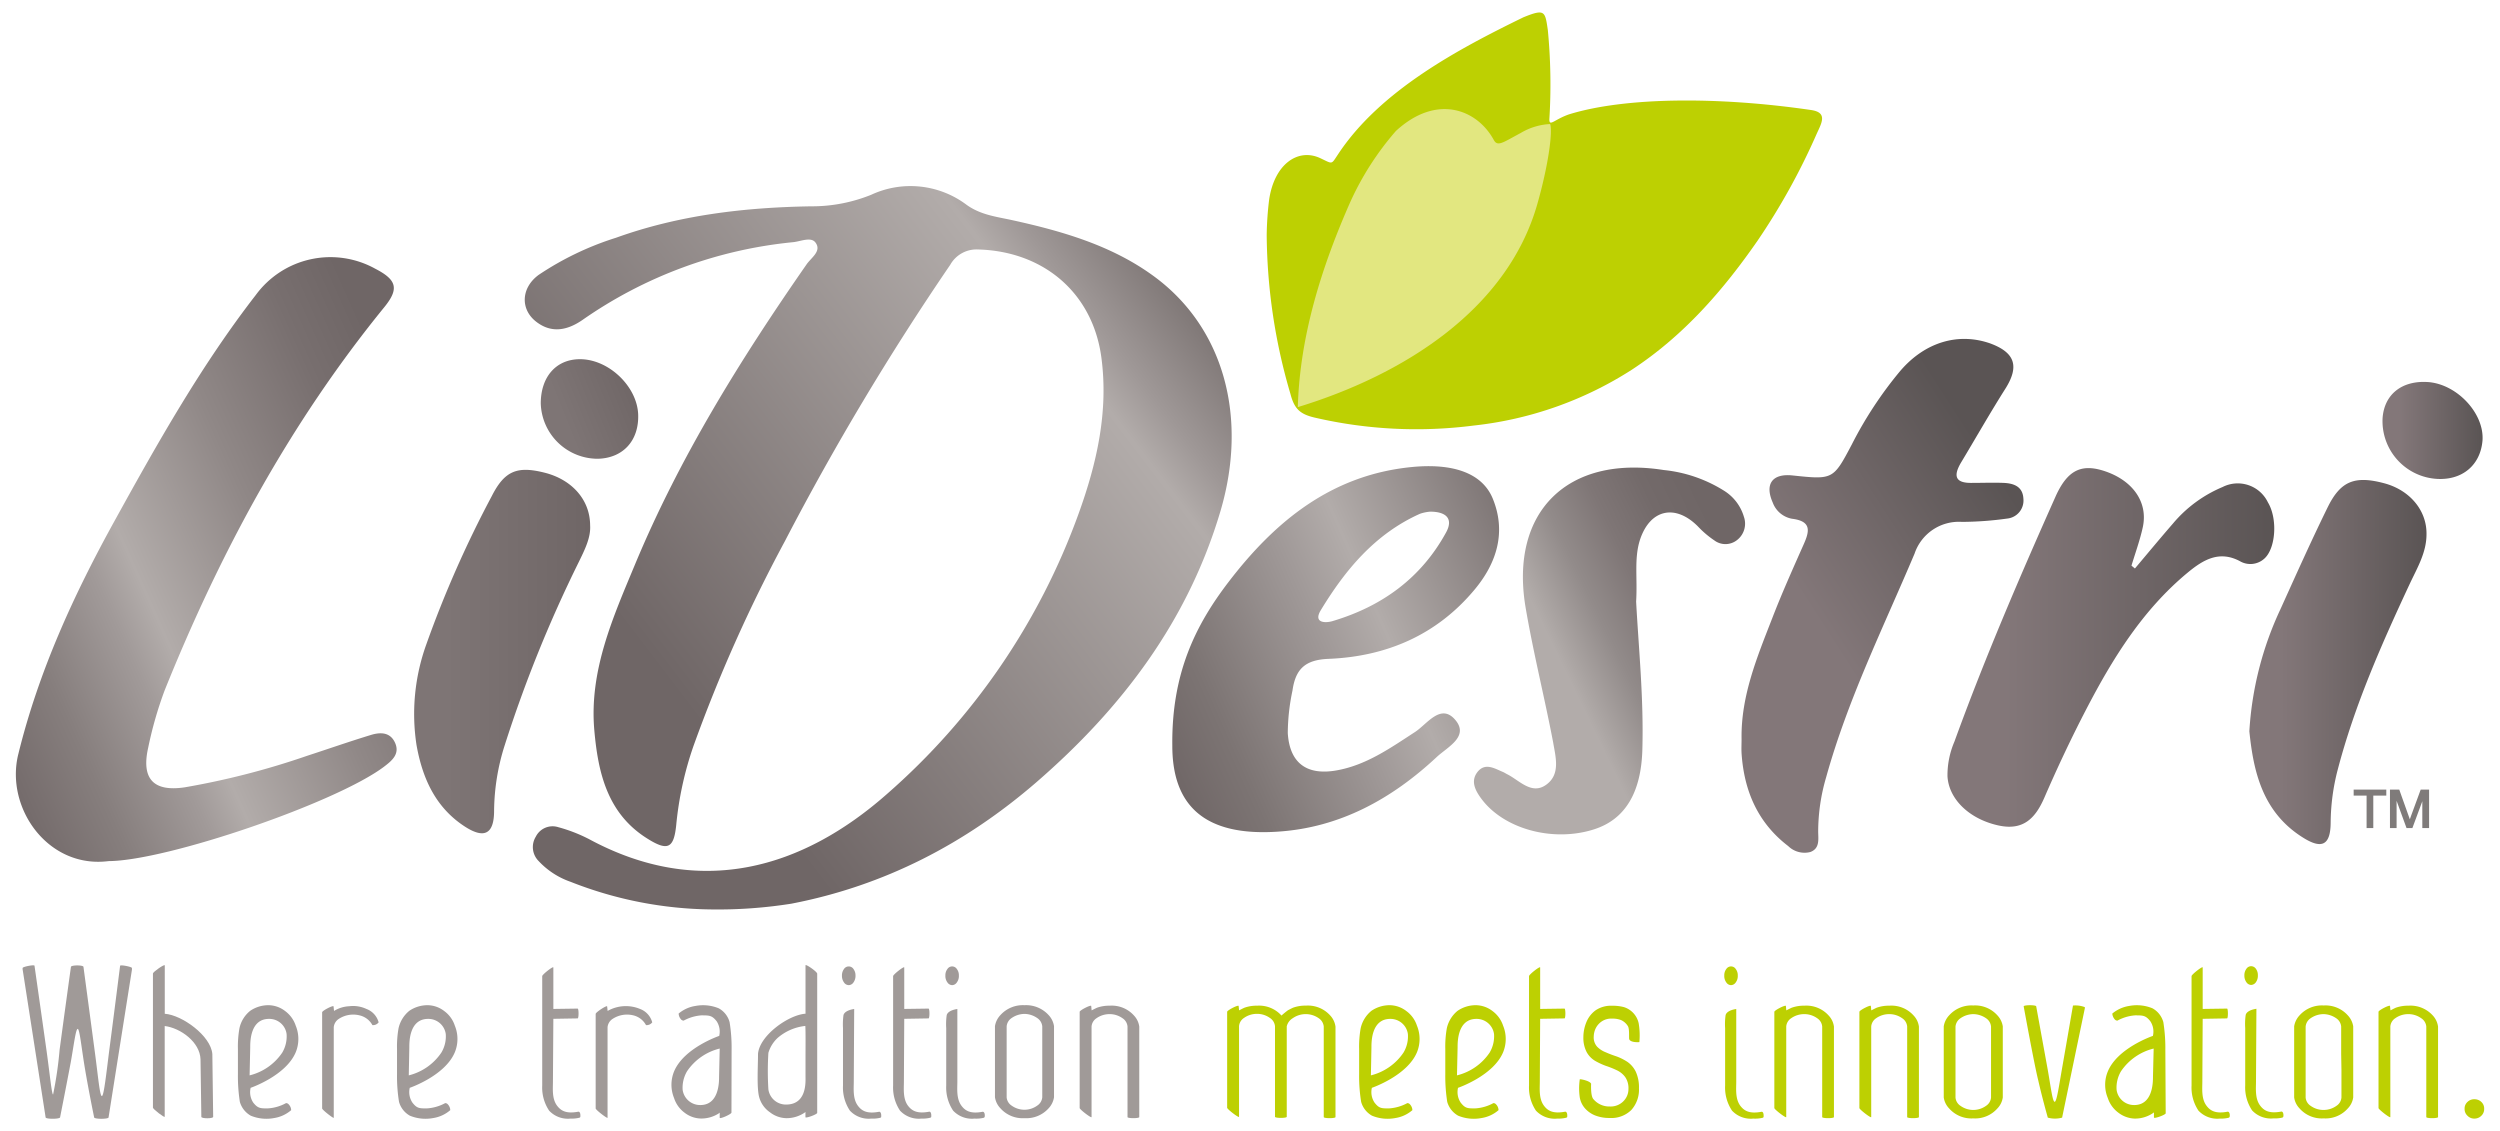
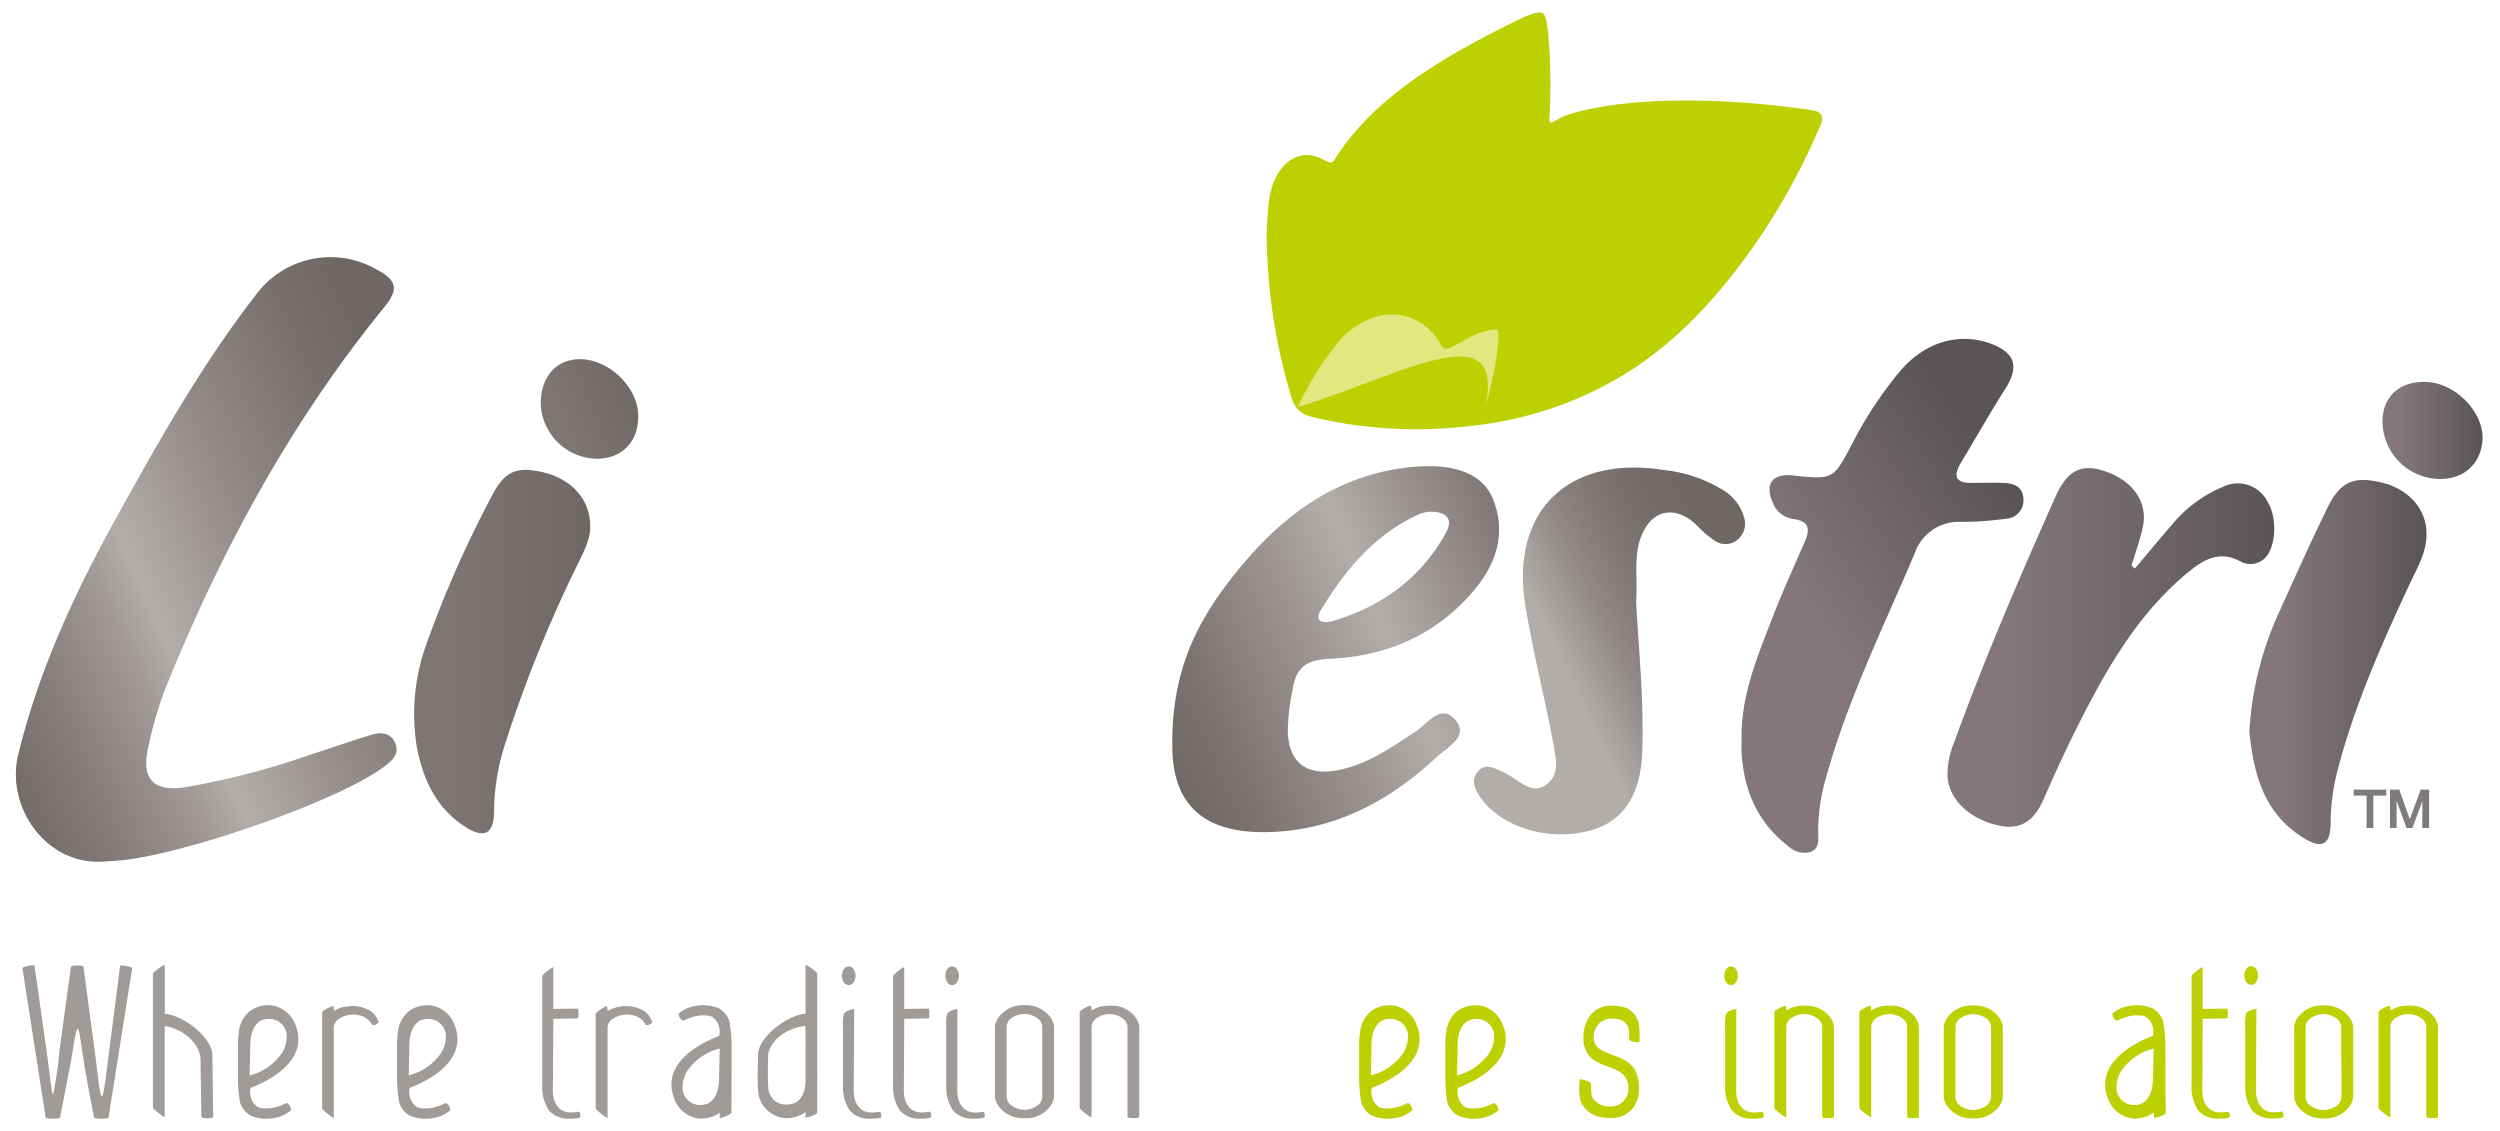
<svg xmlns="http://www.w3.org/2000/svg" xmlns:xlink="http://www.w3.org/1999/xlink" width="600" height="271.516" id="Capa_1" data-name="Capa 1" viewBox="0 0 361.57 163.62">
  <defs>
    <style>.cls-1{fill:url(#Degradado_sin_nombre_31);}.cls-2{fill:#bdd002;}.cls-3{fill:url(#Degradado_sin_nombre_21);}.cls-4{fill:url(#Degradado_sin_nombre_30);}.cls-5{fill:url(#Degradado_sin_nombre_29);}.cls-6{fill:url(#Degradado_sin_nombre_29-2);}.cls-7{fill:url(#Degradado_sin_nombre_26);}.cls-8{fill:url(#Degradado_sin_nombre_29-3);}.cls-9{fill:url(#Degradado_sin_nombre_19);}.cls-10{fill:url(#Degradado_sin_nombre_29-4);}.cls-11{fill:url(#Degradado_sin_nombre_19-2);}.cls-12{fill:#e2e780;}.cls-13{fill:#a09a98;}.cls-14{fill:#7f7b7a;stroke:#7f7b7a;stroke-miterlimit:10;stroke-width:0.25px;}</style>
    <linearGradient id="Degradado_sin_nombre_31" x1="173.6" y1="30.98" x2="92.33" y2="93.02" gradientUnits="userSpaceOnUse">
      <stop offset="0.02" stop-color="#6f6666" />
      <stop offset="0.08" stop-color="#7c7473" />
      <stop offset="0.21" stop-color="#9f9897" />
      <stop offset="0.27" stop-color="#b2acaa" />
      <stop offset="1" stop-color="#6f6666" />
    </linearGradient>
    <linearGradient id="Degradado_sin_nombre_21" x1="-10.92" y1="101.82" x2="63.19" y2="68.63" gradientUnits="userSpaceOnUse">
      <stop offset="0" stop-color="#6f6666" />
      <stop offset="0.09" stop-color="#756c6c" />
      <stop offset="0.22" stop-color="#867e7d" />
      <stop offset="0.37" stop-color="#a19a99" />
      <stop offset="0.44" stop-color="#b2acaa" />
      <stop offset="0.67" stop-color="#908887" />
      <stop offset="0.87" stop-color="#786f6f" />
      <stop offset="0.99" stop-color="#6f6666" />
    </linearGradient>
    <linearGradient id="Degradado_sin_nombre_30" x1="166.4" y1="106.58" x2="227.2" y2="79.56" gradientUnits="userSpaceOnUse">
      <stop offset="0" stop-color="#6f6666" />
      <stop offset="0.15" stop-color="#7c7473" />
      <stop offset="0.42" stop-color="#9f9897" />
      <stop offset="0.56" stop-color="#b2acaa" />
      <stop offset="1" stop-color="#6f6666" />
    </linearGradient>
    <linearGradient id="Degradado_sin_nombre_29" x1="257.54" y1="95.04" x2="291.86" y2="72.97" gradientUnits="userSpaceOnUse">
      <stop offset="0.18" stop-color="#837779" />
      <stop offset="1" stop-color="#5a5454" />
    </linearGradient>
    <linearGradient id="Degradado_sin_nombre_29-2" x1="281.6" y1="93.62" x2="328.88" y2="93.62" xlink:href="#Degradado_sin_nombre_29" />
    <linearGradient id="Degradado_sin_nombre_26" x1="216.49" y1="100.93" x2="251.75" y2="83.86" gradientUnits="userSpaceOnUse">
      <stop offset="0.27" stop-color="#b2acaa" />
      <stop offset="0.3" stop-color="#ada7a5" />
      <stop offset="0.47" stop-color="#928b8a" />
      <stop offset="0.65" stop-color="#7f7676" />
      <stop offset="0.83" stop-color="#736a6a" />
      <stop offset="1" stop-color="#6f6666" />
    </linearGradient>
    <linearGradient id="Degradado_sin_nombre_29-3" x1="325.32" y1="95.74" x2="350.94" y2="95.74" xlink:href="#Degradado_sin_nombre_29" />
    <linearGradient id="Degradado_sin_nombre_19" x1="59.9" y1="94.24" x2="85.36" y2="94.24" gradientUnits="userSpaceOnUse">
      <stop offset="0.18" stop-color="#7e7575" />
      <stop offset="1" stop-color="#6f6666" />
    </linearGradient>
    <linearGradient id="Degradado_sin_nombre_29-4" x1="344.57" y1="62.26" x2="359.03" y2="62.26" xlink:href="#Degradado_sin_nombre_29" />
    <linearGradient id="Degradado_sin_nombre_19-2" x1="79.19" y1="61.56" x2="92.26" y2="56.3" xlink:href="#Degradado_sin_nombre_19" />
  </defs>
-   <path class="cls-1" d="M102.89,131.53a56.85,56.85,0,0,1-20.38-4,11.42,11.42,0,0,1-4.61-3,2.86,2.86,0,0,1-.41-3.52,2.71,2.71,0,0,1,3.24-1.38,22.57,22.57,0,0,1,4.5,1.75c16.09,8.68,30.88,4.17,43-6.5A98,98,0,0,0,156,74.28c2.65-7.32,4.34-14.83,3.28-22.64-1.27-9.31-8.38-15.31-17.85-15.56a4.35,4.35,0,0,0-4,2.22,389.26,389.26,0,0,0-23.93,40,217.9,217.9,0,0,0-13.21,29.61,48.87,48.87,0,0,0-2.49,11.42c-.34,3.33-1.2,3.81-4.1,2-5.87-3.62-7.21-9.59-7.75-15.77-.74-8.57,2.7-16.26,5.88-23.9,6.44-15.48,15.25-29.66,24.8-43.39.67-1,2.24-1.93,1.32-3.18-.66-.9-2.16-.16-3.29-.06A64.05,64.05,0,0,0,84.22,46.29c-2.13,1.46-4.45,2-6.72.2s-2.13-4.87.4-6.73a43.48,43.48,0,0,1,11.18-5.37c9.11-3.28,18.59-4.39,28.19-4.55A22.9,22.9,0,0,0,126,28.17a13.48,13.48,0,0,1,13.79,1.45c2,1.44,4.23,1.71,6.46,2.19,7.36,1.61,14.6,3.69,20.72,8.21,10.1,7.46,13.53,20.42,9.54,33.91-4.71,15.89-14.26,28.49-26.58,39.17-10.28,8.9-22,15-35.49,17.6A67.85,67.85,0,0,1,102.89,131.53Z" />
  <path class="cls-2" d="M183.2,34a45.93,45.93,0,0,1,.36-5.17c.77-5.1,4.14-7.4,7.29-6,1.93.89,1.63,1.05,2.64-.47C199.57,13.11,210.9,7.1,220.33,2.5c3.13-1.27,3.13-.87,3.53,1.85a81.91,81.91,0,0,1,.22,12.92c0,1.09.74,0,2.84-.73,8.07-2.5,21.54-2.6,35-.63,2.49.36,1.52,1.9.79,3.52a95.89,95.89,0,0,1-8.51,15.37c-5,7.21-10.71,13.77-18.19,18.67a52.86,52.86,0,0,1-22.9,8.08,65,65,0,0,1-23-1.16c-2.16-.51-2.93-1.32-3.48-3.43A83.26,83.26,0,0,1,183.2,34Z" />
  <path class="cls-3" d="M15.71,124.54c-8.78,1.13-15-7.72-13.06-15.48,2.95-12,8-23,13.9-33.69C22.77,64.1,29.09,52.86,37,42.66a13.38,13.38,0,0,1,17.28-3.79c3.12,1.61,3.47,2.9,1.28,5.58C41.94,61.18,31.82,79.93,23.8,99.88a55.86,55.86,0,0,0-2.37,8.27c-1,4.45.72,6.4,5.28,5.72a112.85,112.85,0,0,0,17.71-4.56c3.07-1,6.1-2.06,9.18-3,1.4-.44,2.85-.45,3.55,1.15s-.48,2.57-1.6,3.42C48.65,116.09,24.17,124.49,15.71,124.54Z" />
  <path class="cls-4" d="M169.55,107.84c-.12-10.45,3.36-17.45,8.18-23.73,6.69-8.72,14.83-15.41,26.41-16.56,5.85-.58,10.16.78,11.73,4.5,2,4.83.65,9.3-2.56,13.17-5.48,6.61-12.79,9.74-21.19,10.07-3.38.14-4.75,1.49-5.19,4.58a30.33,30.33,0,0,0-.68,6.15c.26,4.27,2.67,6.16,7,5.41s7.81-3.23,11.4-5.56c1.75-1.14,3.71-4.2,5.8-1.78s-1.09,3.94-2.64,5.38c-6.49,6.06-14,10.23-23,10.81C174.1,121,169.54,116.4,169.55,107.84ZM206.84,74a6,6,0,0,0-1.48.31c-6.47,2.9-10.77,8.07-14.33,13.93-1.12,1.84.6,1.92,1.72,1.58,7.11-2.12,12.77-6.2,16.38-12.79C210.22,75.07,209.22,74,206.84,74Z" />
  <path class="cls-5" d="M251.88,106.9c-.11-6.26,2.27-11.91,4.47-17.58,1.37-3.54,2.92-7,4.46-10.47.87-1.93,1.3-3.45-1.61-3.82a3.66,3.66,0,0,1-2.81-2.34c-1.19-2.68-.07-4.23,2.84-3.93,5.87.62,5.9.63,8.59-4.47a56.67,56.67,0,0,1,7-10.63c3.58-4.19,8.39-5.6,13-4C291.47,51,292.08,53,290,56.27c-2.21,3.49-4.25,7.09-6.38,10.63-1.18,2-.8,3,1.65,2.94,1.5,0,3-.06,4.49,0s2.79.52,2.88,2.29A2.62,2.62,0,0,1,290.29,75a49.22,49.22,0,0,1-6.53.48,6.76,6.76,0,0,0-6.86,4.59c-4.52,10.69-9.67,21.11-12.79,32.35a27.94,27.94,0,0,0-1.15,7.8c0,1.11.28,2.47-1.12,3a3.37,3.37,0,0,1-3.21-.85c-4.41-3.37-6.39-8-6.75-13.41C251.84,108.28,251.88,107.59,251.88,106.9Z" />
  <path class="cls-6" d="M308.77,82.22c1.83-2.17,3.64-4.36,5.5-6.5a18.9,18.9,0,0,1,7.17-5.28A4.84,4.84,0,0,1,328,72.65c1.44,2.39,1.13,6.66-.5,8.13a3,3,0,0,1-3.55.38c-3-1.6-5.34-.17-7.53,1.64-6.53,5.4-10.88,12.44-14.71,19.82-2.17,4.18-4.18,8.45-6.05,12.77-1.31,3-3.07,4.76-6.6,4-4.16-.9-7.2-3.74-7.4-7.12a12.34,12.34,0,0,1,1-5c4.36-12,9.4-23.73,14.6-35.39,1.68-3.78,3.64-4.83,6.92-3.81,4.22,1.32,6.52,4.51,5.73,8.17-.41,1.88-1.08,3.72-1.64,5.57Z" />
  <path class="cls-7" d="M236.63,87c.36,6.72,1.11,14,.9,21.42-.17,6.19-2.47,10.09-7,11.53-5.95,1.9-13.09-.06-16.32-4.48-.87-1.18-1.53-2.51-.54-3.8,1.12-1.44,2.5-.51,3.75,0,.21.1.4.23.61.33,1.77.91,3.51,3,5.6,1.49s1.35-4,1-6.11c-1.25-6.55-2.88-13-4-19.6-2.29-13.79,6.11-22,20-19.8a20.22,20.22,0,0,1,8.73,3,6.66,6.66,0,0,1,2.86,3.77,3,3,0,0,1-1.05,3.4,2.69,2.69,0,0,1-3.24,0,13.92,13.92,0,0,1-2.35-2c-3.29-3.32-6.95-2.5-8.4,1.94C236.32,80.81,236.84,83.61,236.63,87Z" />
  <path class="cls-8" d="M325.32,105.76a48.28,48.28,0,0,1,4.5-17.66c2.23-4.93,4.44-9.87,6.82-14.72,1.88-3.84,3.95-4.62,8.21-3.48,3.7,1,6.14,3.94,6.09,7.36,0,2.64-1.32,4.83-2.4,7.13-4.09,8.76-8,17.58-10.46,27a31.1,31.1,0,0,0-1,7.5c0,3.32-1.23,4-4,2.25C327.22,117.48,325.91,111.59,325.32,105.76Z" />
  <path class="cls-9" d="M85.35,76c.11,1.74-.77,3.49-1.63,5.26A189.91,189.91,0,0,0,73,107.77a32,32,0,0,0-1.54,9.48c0,3.35-1.39,4.13-4.22,2.3-4.25-2.75-6.15-7-7-11.8a29.67,29.67,0,0,1,1.43-14.59,159.09,159.09,0,0,1,9.46-21.42c1.87-3.69,3.71-4.36,7.62-3.38S85.34,72.23,85.35,76Z" />
  <path class="cls-10" d="M352.43,69.26a8.37,8.37,0,0,1-7.84-8.82c.26-3.39,2.75-5.39,6.45-5.19,4.24.23,8.27,4.5,8,8.45C358.75,67.27,356.12,69.48,352.43,69.26Z" />
  <path class="cls-11" d="M78.21,58.35c0-3.85,2.22-6.4,5.67-6.4,4.2,0,8.32,4,8.42,8.07.1,3.72-2.19,6.22-5.8,6.33A8.25,8.25,0,0,1,78.21,58.35Z" />
-   <path class="cls-12" d="M187.7,58.88c.29-10.35,3.49-20.4,7.6-29.69a41.91,41.91,0,0,1,6.59-10.25c5.93-5.45,11.76-3.08,14.14,1.28.56,1.05,1.29.41,3.93-1a9.18,9.18,0,0,1,4.24-1.28c.38,1.22-.3,6.09-1.84,11.5C218,44.89,202.79,54.28,187.7,58.88Z" />
+   <path class="cls-12" d="M187.7,58.88a41.91,41.91,0,0,1,6.59-10.25c5.93-5.45,11.76-3.08,14.14,1.28.56,1.05,1.29.41,3.93-1a9.18,9.18,0,0,1,4.24-1.28c.38,1.22-.3,6.09-1.84,11.5C218,44.89,202.79,54.28,187.7,58.88Z" />
  <path class="cls-13" d="M6.6,161.62,3.28,140.25a.6.6,0,0,1,0-.26c0-.17,1.67-.51,1.71-.32,0,0,1,7,1.75,12.35.48,3.47.75,6.31.94,6.27a54.9,54.9,0,0,0,.94-6.46c.71-5.3,1.64-12,1.64-12,.07-.27,1.76-.27,1.81,0,0,0,.94,7,1.66,12.42.46,3.44.7,6.26,1,6.27s.64-3.25,1.13-7.06c.7-5.35,1.51-11.78,1.51-11.78.06-.19,1.71.15,1.71.32a2.28,2.28,0,0,1,0,.26L15.7,161.62c-.07.25-2,.25-2.08,0,0,0-.8-3.86-1.38-7.34-.47-2.86-.72-5.45-1-5.47s-.55,2.26-1,4.79c-.69,3.66-1.55,8-1.55,8C8.63,161.87,6.67,161.87,6.6,161.62Z" />
-   <path class="cls-2" d="M292.68,145.54c.07-.21,1.76-.21,1.81,0l1.67,9.17c.45,2.55.69,4.62,1,4.64s.64-2.4,1.14-5.22c.69-3.95,1.51-8.7,1.51-8.7a3.8,3.8,0,0,1,1.71.23.58.58,0,0,1,0,.19l-3.28,15.79a3.83,3.83,0,0,1-2.07,0s-.81-2.85-1.39-5.42C294.24,154.11,292.68,145.54,292.68,145.54Z" />
  <path class="cls-13" d="M22.12,160.2V140.8c0-.24,1.71-1.42,1.71-1.18v7c2.47.17,6.66,3.16,6.88,5.82l.12,9.09c0,.27-1.71.27-1.71,0L29,153.2c-.08-2.48-2.88-4.52-5.18-4.81,0,.67,0,3.53,0,4.38v8.74C23.83,161.72,22.12,160.41,22.12,160.2Z" />
  <path class="cls-13" d="M116.5,139.61v7c-2.47.17-6.65,3.15-6.87,5.81,0,1.85-.21,5,.19,6.33a3.9,3.9,0,0,0,1.54,2.12,4,4,0,0,0,2.37.85,4.67,4.67,0,0,0,2.67-.82.73.73,0,0,1,.09-.08v.75c0,.22,1.7-.4,1.7-.62v-5.06a.08.08,0,0,0,0-.06v-15C118.21,140.55,116.5,139.37,116.5,139.61Zm0,13.15v2.88c0,.76.24,4.11-2.81,4.11a2.55,2.55,0,0,1-2.56-2.19,42.8,42.8,0,0,1,0-5.29,4.84,4.84,0,0,1,1.34-2.16,7.31,7.31,0,0,1,4-1.73C116.53,149,116.5,151.91,116.5,152.76Z" />
  <path class="cls-13" d="M39.65,161.7a5.93,5.93,0,0,1-3.38-.34,3.35,3.35,0,0,1-1.58-2,24.16,24.16,0,0,1-.28-4v-3.64a15.3,15.3,0,0,1,.22-3,4.42,4.42,0,0,1,1.56-2.53,4.66,4.66,0,0,1,2.67-.81,4,4,0,0,1,2.37.84,4.29,4.29,0,0,1,1.54,2.12,5.07,5.07,0,0,1,0,3.85c-1.43,3.4-6.52,5.14-6.52,5.14a2.72,2.72,0,0,0,.37,2.13c.67.85,1.05.86,2.2.84a6.26,6.26,0,0,0,2.55-.76.51.51,0,0,1,.38.18,1.39,1.39,0,0,1,.27.41,1.23,1.23,0,0,1,.09.43A4.91,4.91,0,0,1,39.65,161.7Zm-3.55-6.17a8,8,0,0,0,4.72-3.29,4.62,4.62,0,0,0,.63-2.69,2.52,2.52,0,0,0-2.55-2.19c-2.73,0-2.71,3.35-2.71,4.1Z" />
  <path class="cls-13" d="M62.66,161.7a5.93,5.93,0,0,1-3.38-.34,3.3,3.3,0,0,1-1.57-2,23,23,0,0,1-.29-4v-3.64a15.3,15.3,0,0,1,.22-3,4.52,4.52,0,0,1,1.56-2.53,4.67,4.67,0,0,1,2.68-.81,4,4,0,0,1,2.36.84,4.23,4.23,0,0,1,1.54,2.12,5.07,5.07,0,0,1,0,3.85c-1.42,3.4-6.52,5.14-6.52,5.14a2.75,2.75,0,0,0,.38,2.13c.66.85,1,.86,2.2.84a6.39,6.39,0,0,0,2.55-.76.52.52,0,0,1,.38.18,1.36,1.36,0,0,1,.26.41,1.23,1.23,0,0,1,.09.43A4.91,4.91,0,0,1,62.66,161.7Zm-3.54-6.17a8,8,0,0,0,4.71-3.29,4.56,4.56,0,0,0,.64-2.69,2.54,2.54,0,0,0-2.55-2.19c-2.74,0-2.72,3.35-2.72,4.1Z" />
  <path class="cls-2" d="M201.81,161.7a5.93,5.93,0,0,1-3.38-.34,3.3,3.3,0,0,1-1.57-2,23,23,0,0,1-.29-4v-3.64a15.3,15.3,0,0,1,.22-3,4.52,4.52,0,0,1,1.56-2.53,4.67,4.67,0,0,1,2.68-.81,4,4,0,0,1,2.36.84,4.23,4.23,0,0,1,1.54,2.12,5.07,5.07,0,0,1,0,3.85c-1.42,3.4-6.52,5.14-6.52,5.14a2.75,2.75,0,0,0,.38,2.13c.66.85,1,.86,2.2.84a6.39,6.39,0,0,0,2.55-.76.52.52,0,0,1,.38.18,1.36,1.36,0,0,1,.26.41,1.23,1.23,0,0,1,.09.43A4.91,4.91,0,0,1,201.81,161.7Zm-3.54-6.17a8,8,0,0,0,4.71-3.29,4.56,4.56,0,0,0,.64-2.69,2.54,2.54,0,0,0-2.55-2.19c-2.74,0-2.72,3.35-2.72,4.1Z" />
  <path class="cls-2" d="M214.27,161.7a5.93,5.93,0,0,1-3.38-.34,3.35,3.35,0,0,1-1.58-2,24.16,24.16,0,0,1-.28-4v-3.64a15.3,15.3,0,0,1,.22-3,4.52,4.52,0,0,1,1.56-2.53,4.66,4.66,0,0,1,2.67-.81,4,4,0,0,1,2.37.84,4.29,4.29,0,0,1,1.54,2.12,5.07,5.07,0,0,1,0,3.85c-1.42,3.4-6.52,5.14-6.52,5.14a2.75,2.75,0,0,0,.38,2.13c.66.85,1,.86,2.2.84a6.25,6.25,0,0,0,2.54-.76.51.51,0,0,1,.38.18,1.24,1.24,0,0,1,.36.84A4.91,4.91,0,0,1,214.27,161.7Zm-3.55-6.17a8,8,0,0,0,4.72-3.29,4.63,4.63,0,0,0,.64-2.69,2.54,2.54,0,0,0-2.55-2.19c-2.74,0-2.72,3.35-2.72,4.1Z" />
  <path class="cls-13" d="M105.81,151.83a23,23,0,0,0-.29-4,3.24,3.24,0,0,0-1.57-2,5.93,5.93,0,0,0-3.38-.34,4.91,4.91,0,0,0-2.42,1.1,1.5,1.5,0,0,0,.09.43,1.64,1.64,0,0,0,.26.42.53.53,0,0,0,.38.17,6.33,6.33,0,0,1,2.55-.76c1.16,0,1.54,0,2.21.84a2.75,2.75,0,0,1,.38,2.13s-5.11,1.73-6.53,5.14a5.07,5.07,0,0,0,0,3.85A4.24,4.24,0,0,0,99,160.92a4,4,0,0,0,2.37.85A4.67,4.67,0,0,0,104,161a.34.34,0,0,1,.09-.08v.74c0,.23,1.7-.52,1.7-.75ZM104,155.72c0,.76,0,4.1-2.71,4.1a2.55,2.55,0,0,1-2.56-2.19,4.7,4.7,0,0,1,.64-2.7,8,8,0,0,1,4.72-3.28Z" />
  <path class="cls-2" d="M313.17,151.83a24,24,0,0,0-.29-4,3.27,3.27,0,0,0-1.57-2,5.94,5.94,0,0,0-3.38-.34,5,5,0,0,0-2.43,1.1,1.26,1.26,0,0,0,.1.43,1.41,1.41,0,0,0,.26.42.51.51,0,0,0,.38.17,6.26,6.26,0,0,1,2.55-.76c1.15,0,1.53,0,2.2.84a2.7,2.7,0,0,1,.38,2.13s-5.11,1.73-6.52,5.14a5,5,0,0,0,0,3.85,4.29,4.29,0,0,0,1.53,2.12,4.09,4.09,0,0,0,2.37.85,4.63,4.63,0,0,0,2.67-.82l.1-.08v.74c0,.23,1.7-.39,1.7-.61Zm-1.79,3.89c0,.76,0,4.1-2.71,4.1a2.54,2.54,0,0,1-2.55-2.19,4.62,4.62,0,0,1,.64-2.7,8,8,0,0,1,4.72-3.28Z" />
  <path class="cls-13" d="M46.59,160.31v-13.9c0-.24,1.65-1.08,1.65-.85l.07.65a4.6,4.6,0,0,1,2.2-.68,4.53,4.53,0,0,1,2.48.39,2.85,2.85,0,0,1,1.77,1.94,1,1,0,0,1-.9.4A2.83,2.83,0,0,0,52,146.85a3.81,3.81,0,0,0-3,.51,1.61,1.61,0,0,0-.73,1.2c0,1.55,0,3,0,4v9.1C48.29,161.83,46.59,160.52,46.59,160.31Z" />
  <path class="cls-13" d="M164.77,148.48v13.08c0,.21-1.7.21-1.7,0v-9.1c0-1,0-2.41,0-4a1.59,1.59,0,0,0-.73-1.2,3.2,3.2,0,0,0-1.87-.59,3.26,3.26,0,0,0-1.88.59,1.57,1.57,0,0,0-.72,1.2c0,1.55,0,3,0,4v9.1c0,.21-1.72-1.1-1.72-1.31V146.34c0-.23,1.67-1.07,1.67-.84l.06.63s.54-.28.79-.39a5.25,5.25,0,0,1,1.82-.29,4.32,4.32,0,0,1,3.52,1.43A2.88,2.88,0,0,1,164.77,148.48Z" />
-   <path class="cls-2" d="M193.15,148.48v13.08c0,.21-1.7.21-1.7,0v-9.1c0-1,0-2.41,0-4a1.62,1.62,0,0,0-.73-1.2,3.27,3.27,0,0,0-3.75,0,1.88,1.88,0,0,0-.87,1.18v13.08c0,.21-1.7.21-1.7,0v-9.1c0-1,0-2.41,0-4a1.61,1.61,0,0,0-.74-1.2,3.18,3.18,0,0,0-1.87-.59,3.23,3.23,0,0,0-1.87.59,1.57,1.57,0,0,0-.72,1.2c0,1.55,0,3,0,4v9.1c0,.21-1.72-1.1-1.72-1.31V146.34c0-.23,1.66-1.07,1.66-.84l.07.63s.54-.29.78-.39a5.25,5.25,0,0,1,1.82-.29,4.35,4.35,0,0,1,3.53,1.43h0c.37-.35.92-.76.92-.76s.54-.29.78-.39a5.3,5.3,0,0,1,1.83-.29,4.34,4.34,0,0,1,3.52,1.43A2.94,2.94,0,0,1,193.15,148.48Z" />
  <path class="cls-13" d="M151.66,146.81a4.4,4.4,0,0,0-3.49-1.43h0a4.37,4.37,0,0,0-3.48,1.43,3,3,0,0,0-.79,1.6v10.28a2.91,2.91,0,0,0,.79,1.6,4.3,4.3,0,0,0,3.48,1.43h0a4.33,4.33,0,0,0,3.49-1.43,3,3,0,0,0,.78-1.6V148.41A3,3,0,0,0,151.66,146.81Zm-.92,7.9c0,1,0,2.41,0,4a1.61,1.61,0,0,1-.74,1.2,3.15,3.15,0,0,1-1.8.59h-.07a3.18,3.18,0,0,1-1.81-.59,1.59,1.59,0,0,1-.73-1.2c0-1.55,0-3,0-4v-2.32c0-1,0-2.41,0-3.95a1.61,1.61,0,0,1,.73-1.21,3.34,3.34,0,0,1,1.81-.59h.07a3.3,3.3,0,0,1,1.8.59,1.63,1.63,0,0,1,.74,1.21c0,1.54,0,3,0,3.95Z" />
  <path class="cls-2" d="M288.87,146.84a4.32,4.32,0,0,0-3.48-1.42h0a4.32,4.32,0,0,0-3.48,1.42,3,3,0,0,0-.79,1.6v10.28a2.88,2.88,0,0,0,.79,1.6,4.28,4.28,0,0,0,3.48,1.43h0a4.28,4.28,0,0,0,3.48-1.43,2.88,2.88,0,0,0,.79-1.6V148.44A3,3,0,0,0,288.87,146.84Zm-.91,7.9c0,1,0,2.41,0,4a1.59,1.59,0,0,1-.73,1.2,3.18,3.18,0,0,1-1.81.59h-.06a3.18,3.18,0,0,1-1.81-.59,1.59,1.59,0,0,1-.73-1.2c0-1.55,0-3,0-4v-2.32c0-1,0-2.41,0-3.95a1.62,1.62,0,0,1,.73-1.21,3.34,3.34,0,0,1,1.81-.59h.06a3.34,3.34,0,0,1,1.81.59,1.62,1.62,0,0,1,.73,1.21c0,1.54,0,3,0,3.95Z" />
  <path class="cls-2" d="M339.55,146.84a4.32,4.32,0,0,0-3.48-1.42h0a4.32,4.32,0,0,0-3.48,1.42,3,3,0,0,0-.79,1.6v10.28a2.88,2.88,0,0,0,.79,1.6,4.28,4.28,0,0,0,3.48,1.43h0a4.28,4.28,0,0,0,3.48-1.43,2.88,2.88,0,0,0,.79-1.6V148.44A3,3,0,0,0,339.55,146.84Zm-.91,7.9c0,1,0,2.41,0,4a1.59,1.59,0,0,1-.73,1.2,3.18,3.18,0,0,1-1.81.59H336a3.18,3.18,0,0,1-1.81-.59,1.59,1.59,0,0,1-.73-1.2c0-1.55,0-3,0-4v-2.32c0-1,0-2.41,0-3.95a1.62,1.62,0,0,1,.73-1.21,3.34,3.34,0,0,1,1.81-.59h.06a3.34,3.34,0,0,1,1.81.59,1.62,1.62,0,0,1,.73,1.21c0,1.54,0,3,0,3.95Z" />
  <path class="cls-2" d="M265.24,148.48v13.08c0,.21-1.7.21-1.7,0v-9.1c0-1,0-2.41,0-4a1.59,1.59,0,0,0-.73-1.2,3.2,3.2,0,0,0-1.87-.59,3.26,3.26,0,0,0-1.88.59,1.57,1.57,0,0,0-.72,1.2c0,1.55,0,3,0,4v9.1c0,.21-1.72-1.1-1.72-1.31V146.34c0-.23,1.67-1.07,1.67-.84l.06.63s.54-.28.79-.39a5.25,5.25,0,0,1,1.82-.29,4.32,4.32,0,0,1,3.52,1.43A2.88,2.88,0,0,1,265.24,148.48Z" />
  <path class="cls-2" d="M277.53,148.48v13.08c0,.21-1.7.21-1.7,0v-9.1c0-1,0-2.41,0-4a1.59,1.59,0,0,0-.73-1.2,3.2,3.2,0,0,0-1.87-.59,3.26,3.26,0,0,0-1.88.59,1.6,1.6,0,0,0-.72,1.2c0,1.55,0,3,0,4v9.1c0,.21-1.71-1.1-1.71-1.31V146.34c0-.23,1.66-1.07,1.66-.84l.06.63s.54-.28.79-.39a5.25,5.25,0,0,1,1.82-.29,4.31,4.31,0,0,1,3.52,1.43A2.88,2.88,0,0,1,277.53,148.48Z" />
  <path class="cls-2" d="M352.61,148.48v13.08c0,.21-1.7.21-1.7,0v-9.1c0-1,0-2.41,0-4a1.61,1.61,0,0,0-.74-1.2,3.18,3.18,0,0,0-1.87-.59,3.23,3.23,0,0,0-1.87.59,1.57,1.57,0,0,0-.72,1.2c0,1.55,0,3,0,4v9.1c0,.21-1.71-1.1-1.71-1.31V146.34c0-.23,1.66-1.07,1.66-.84l.07.63s.53-.28.78-.39a5.28,5.28,0,0,1,1.82-.29,4.35,4.35,0,0,1,3.53,1.43A2.94,2.94,0,0,1,352.61,148.48Z" />
  <path class="cls-13" d="M86.15,160.31V146.64c0-.24,1.66-1.31,1.66-1.08l.07.65a5.33,5.33,0,0,1,4.68-.29,2.85,2.85,0,0,1,1.77,1.94,1,1,0,0,1-.9.4,2.83,2.83,0,0,0-1.83-1.41,3.81,3.81,0,0,0-3,.51,1.61,1.61,0,0,0-.73,1.2c0,1.55,0,3,0,4v9.1C87.86,161.83,86.15,160.52,86.15,160.31Z" />
  <path class="cls-13" d="M82.5,161.78a3.7,3.7,0,0,1-3.08-1.15,6,6,0,0,1-1-3.62V141.18c0-.24,1.61-1.49,1.61-1.26v6l3.51-.05c.18,0,.18,1.42,0,1.42l-3.51.06-.06,9.1c0,1-.16,2.43.58,3.44.56.75,1.32,1.23,3.1.89.22,0,.29.28.29.54s0,.26-.13.33A4.62,4.62,0,0,1,82.5,161.78Z" />
  <path class="cls-13" d="M133.25,161.78a3.7,3.7,0,0,1-3.08-1.15,6,6,0,0,1-1-3.62V141.18c0-.24,1.61-1.49,1.61-1.26v6l3.51-.05c.18,0,.18,1.42,0,1.42l-3.51.06-.05,9.1c0,1-.16,2.43.57,3.44.56.75,1.33,1.23,3.1.89.22,0,.29.28.29.54s0,.26-.13.33A4.62,4.62,0,0,1,133.25,161.78Z" />
-   <path class="cls-2" d="M225.23,161.78a3.73,3.73,0,0,1-3.09-1.15,6,6,0,0,1-1-3.62V141.18c0-.24,1.61-1.49,1.61-1.26v6l3.52-.05c.17,0,.17,1.42,0,1.42l-3.52.06-.05,9.1c0,1-.16,2.43.58,3.44.55.75,1.32,1.23,3.09.89.22,0,.3.28.3.54s0,.26-.14.33A4.53,4.53,0,0,1,225.23,161.78Z" />
  <path class="cls-2" d="M321.05,161.78a3.72,3.72,0,0,1-3.09-1.15,6,6,0,0,1-1-3.62V141.18c0-.24,1.61-1.49,1.61-1.26v6l3.52-.05c.17,0,.17,1.42,0,1.42l-3.52.06-.05,9.1c0,1-.16,2.43.58,3.44.55.75,1.32,1.23,3.09.89.22,0,.3.28.3.54s-.05.26-.14.33A4.55,4.55,0,0,1,321.05,161.78Z" />
  <path class="cls-13" d="M126,161.78a3.7,3.7,0,0,1-3.08-1.15,6,6,0,0,1-1-3.62V148.7a10.21,10.21,0,0,1,.07-1.88c.19-.74,1.55-.89,1.55-.89l-.06,10.53c0,1-.16,2.43.58,3.44.55.75,1.32,1.23,3.09.89.22,0,.3.29.3.54s0,.27-.13.33A4.62,4.62,0,0,1,126,161.78Z" />
  <path class="cls-13" d="M122.75,142.48a.85.85,0,0,1-.69-.4,1.62,1.62,0,0,1-.29-1,1.54,1.54,0,0,1,.29-.93.82.82,0,0,1,1.38,0,1.54,1.54,0,0,1,.29.93,1.62,1.62,0,0,1-.29,1A.85.85,0,0,1,122.75,142.48Z" />
  <path class="cls-13" d="M140.94,161.78a3.72,3.72,0,0,1-3.09-1.15,6,6,0,0,1-1-3.62V148.7a9.37,9.37,0,0,1,.07-1.88c.19-.74,1.54-.89,1.54-.89l0,10.53c0,1-.16,2.43.58,3.44.55.75,1.32,1.23,3.09.89.22,0,.3.29.3.54s-.05.27-.14.33A4.55,4.55,0,0,1,140.94,161.78Z" />
  <path class="cls-13" d="M137.71,142.48a.85.85,0,0,1-.69-.4,1.55,1.55,0,0,1-.29-1,1.47,1.47,0,0,1,.29-.93.81.81,0,0,1,1.37,0,1.47,1.47,0,0,1,.29.93,1.55,1.55,0,0,1-.29,1A.84.84,0,0,1,137.71,142.48Z" />
  <path class="cls-2" d="M253.58,161.78a3.71,3.71,0,0,1-3.08-1.15,6,6,0,0,1-1-3.62V148.7a9.37,9.37,0,0,1,.07-1.88c.19-.74,1.54-.89,1.54-.89l0,10.53c0,1-.16,2.43.57,3.44.56.75,1.33,1.23,3.1.89.22,0,.29.29.29.54s0,.27-.13.33A4.62,4.62,0,0,1,253.58,161.78Z" />
  <path class="cls-2" d="M236.58,155a5.39,5.39,0,0,1,.46,2.4,4.39,4.39,0,0,1-1.1,3.13,4.1,4.1,0,0,1-3.13,1.16,5.57,5.57,0,0,1-2.17-.39,3.86,3.86,0,0,1-1.16-.75,3.22,3.22,0,0,1-1-1.83,9.11,9.11,0,0,1,0-2.62c.07-.06,1.47.21,1.64.64,0,.08-.09,1.68.3,2.19a3,3,0,0,0,2.42,1.1,2.58,2.58,0,0,0,2.06-.88,2.47,2.47,0,0,0,.62-1.65,2.83,2.83,0,0,0-.46-1.71,3.15,3.15,0,0,0-1.22-1,12.85,12.85,0,0,0-1.57-.63,10,10,0,0,1-1.59-.74,3.35,3.35,0,0,1-1.2-1.25A4.44,4.44,0,0,1,229,150a5.77,5.77,0,0,1,.42-2.13,4,4,0,0,1,1.32-1.73,3.94,3.94,0,0,1,2.41-.68,6.31,6.31,0,0,1,1.69.19A3.15,3.15,0,0,1,237,148a10.72,10.72,0,0,1,.1,2.72s-1.23.11-1.46-.4c-.08-.18.06-1.44-.19-1.89a2.27,2.27,0,0,0-1-.9,3.46,3.46,0,0,0-1.31-.21,2.45,2.45,0,0,0-1.52.43,2.61,2.61,0,0,0-.85,1,2.88,2.88,0,0,0-.27,1.15,2,2,0,0,0,.48,1.47,3.43,3.43,0,0,0,1.23.81,16,16,0,0,0,1.57.6,7.78,7.78,0,0,1,1.58.79A3.7,3.7,0,0,1,236.58,155Z" />
  <path class="cls-2" d="M250.35,142.48a.84.84,0,0,1-.68-.4,1.55,1.55,0,0,1-.29-1,1.47,1.47,0,0,1,.29-.93.81.81,0,0,1,1.37,0,1.47,1.47,0,0,1,.29.93,1.55,1.55,0,0,1-.29,1A.85.85,0,0,1,250.35,142.48Z" />
  <path class="cls-2" d="M328.81,161.75a3.73,3.73,0,0,1-3.09-1.15,6,6,0,0,1-1-3.62v-8.31a9.37,9.37,0,0,1,.07-1.88c.19-.74,1.55-.89,1.55-.89l-.06,10.53c0,1-.16,2.43.58,3.44.55.75,1.32,1.23,3.09.89.22,0,.3.28.3.54s-.05.26-.14.33A4.53,4.53,0,0,1,328.81,161.75Z" />
  <path class="cls-2" d="M325.58,142.45a.85.85,0,0,1-.69-.4,1.62,1.62,0,0,1-.29-1,1.54,1.54,0,0,1,.29-.93.82.82,0,0,1,.69-.38.85.85,0,0,1,.69.38,1.53,1.53,0,0,1,.28.93,1.61,1.61,0,0,1-.28,1A.88.88,0,0,1,325.58,142.45Z" />
-   <path class="cls-2" d="M357.87,161.78a1.34,1.34,0,0,1-1-.41,1.3,1.3,0,0,1-.42-1,1.27,1.27,0,0,1,.42-1,1.37,1.37,0,0,1,1-.39,1.41,1.41,0,0,1,1,.39,1.29,1.29,0,0,1,.41,1,1.32,1.32,0,0,1-.41,1A1.38,1.38,0,0,1,357.87,161.78Z" />
  <path class="cls-14" d="M342.4,119.64v-4.7h-1.87v-.62H345v.62h-1.88v4.7Z" />
  <path class="cls-14" d="M345.78,119.64v-5.32h1.13l1.34,3.76c.13.35.22.62.28.79.06-.19.16-.48.3-.85l1.36-3.7h1v5.32h-.73v-4.46l-1.65,4.46h-.67l-1.65-4.53v4.53Z" />
</svg>